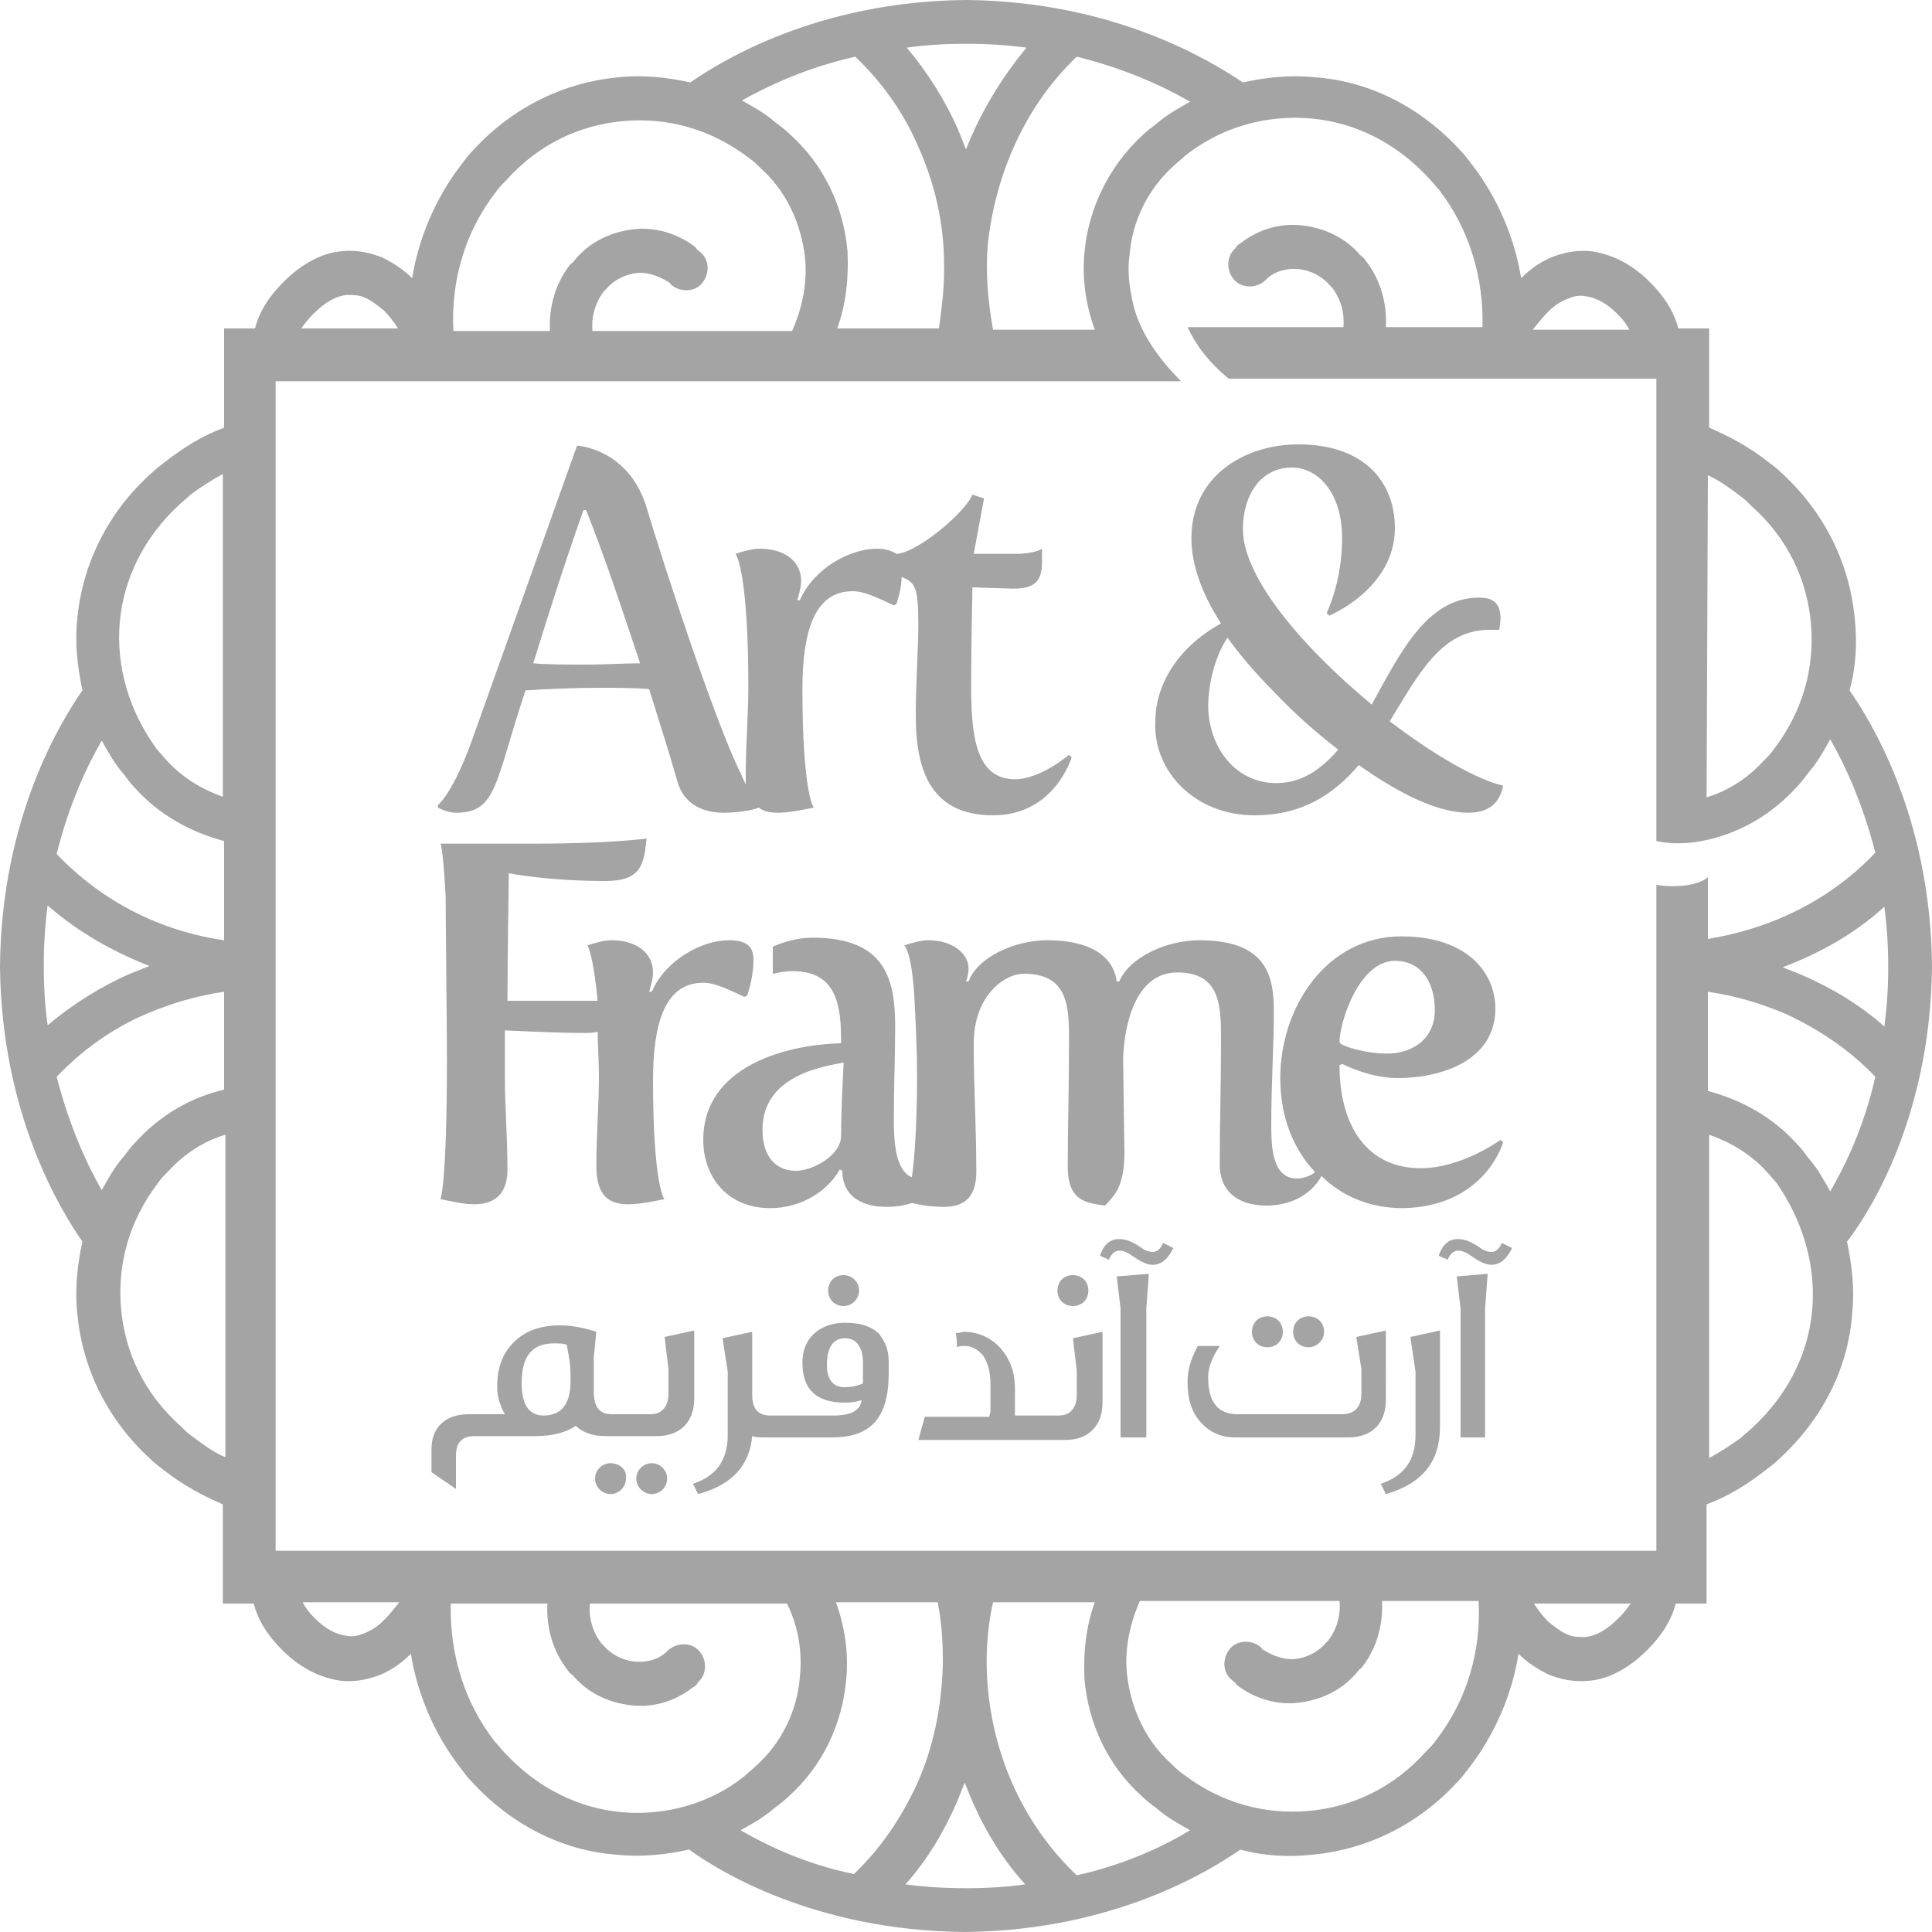
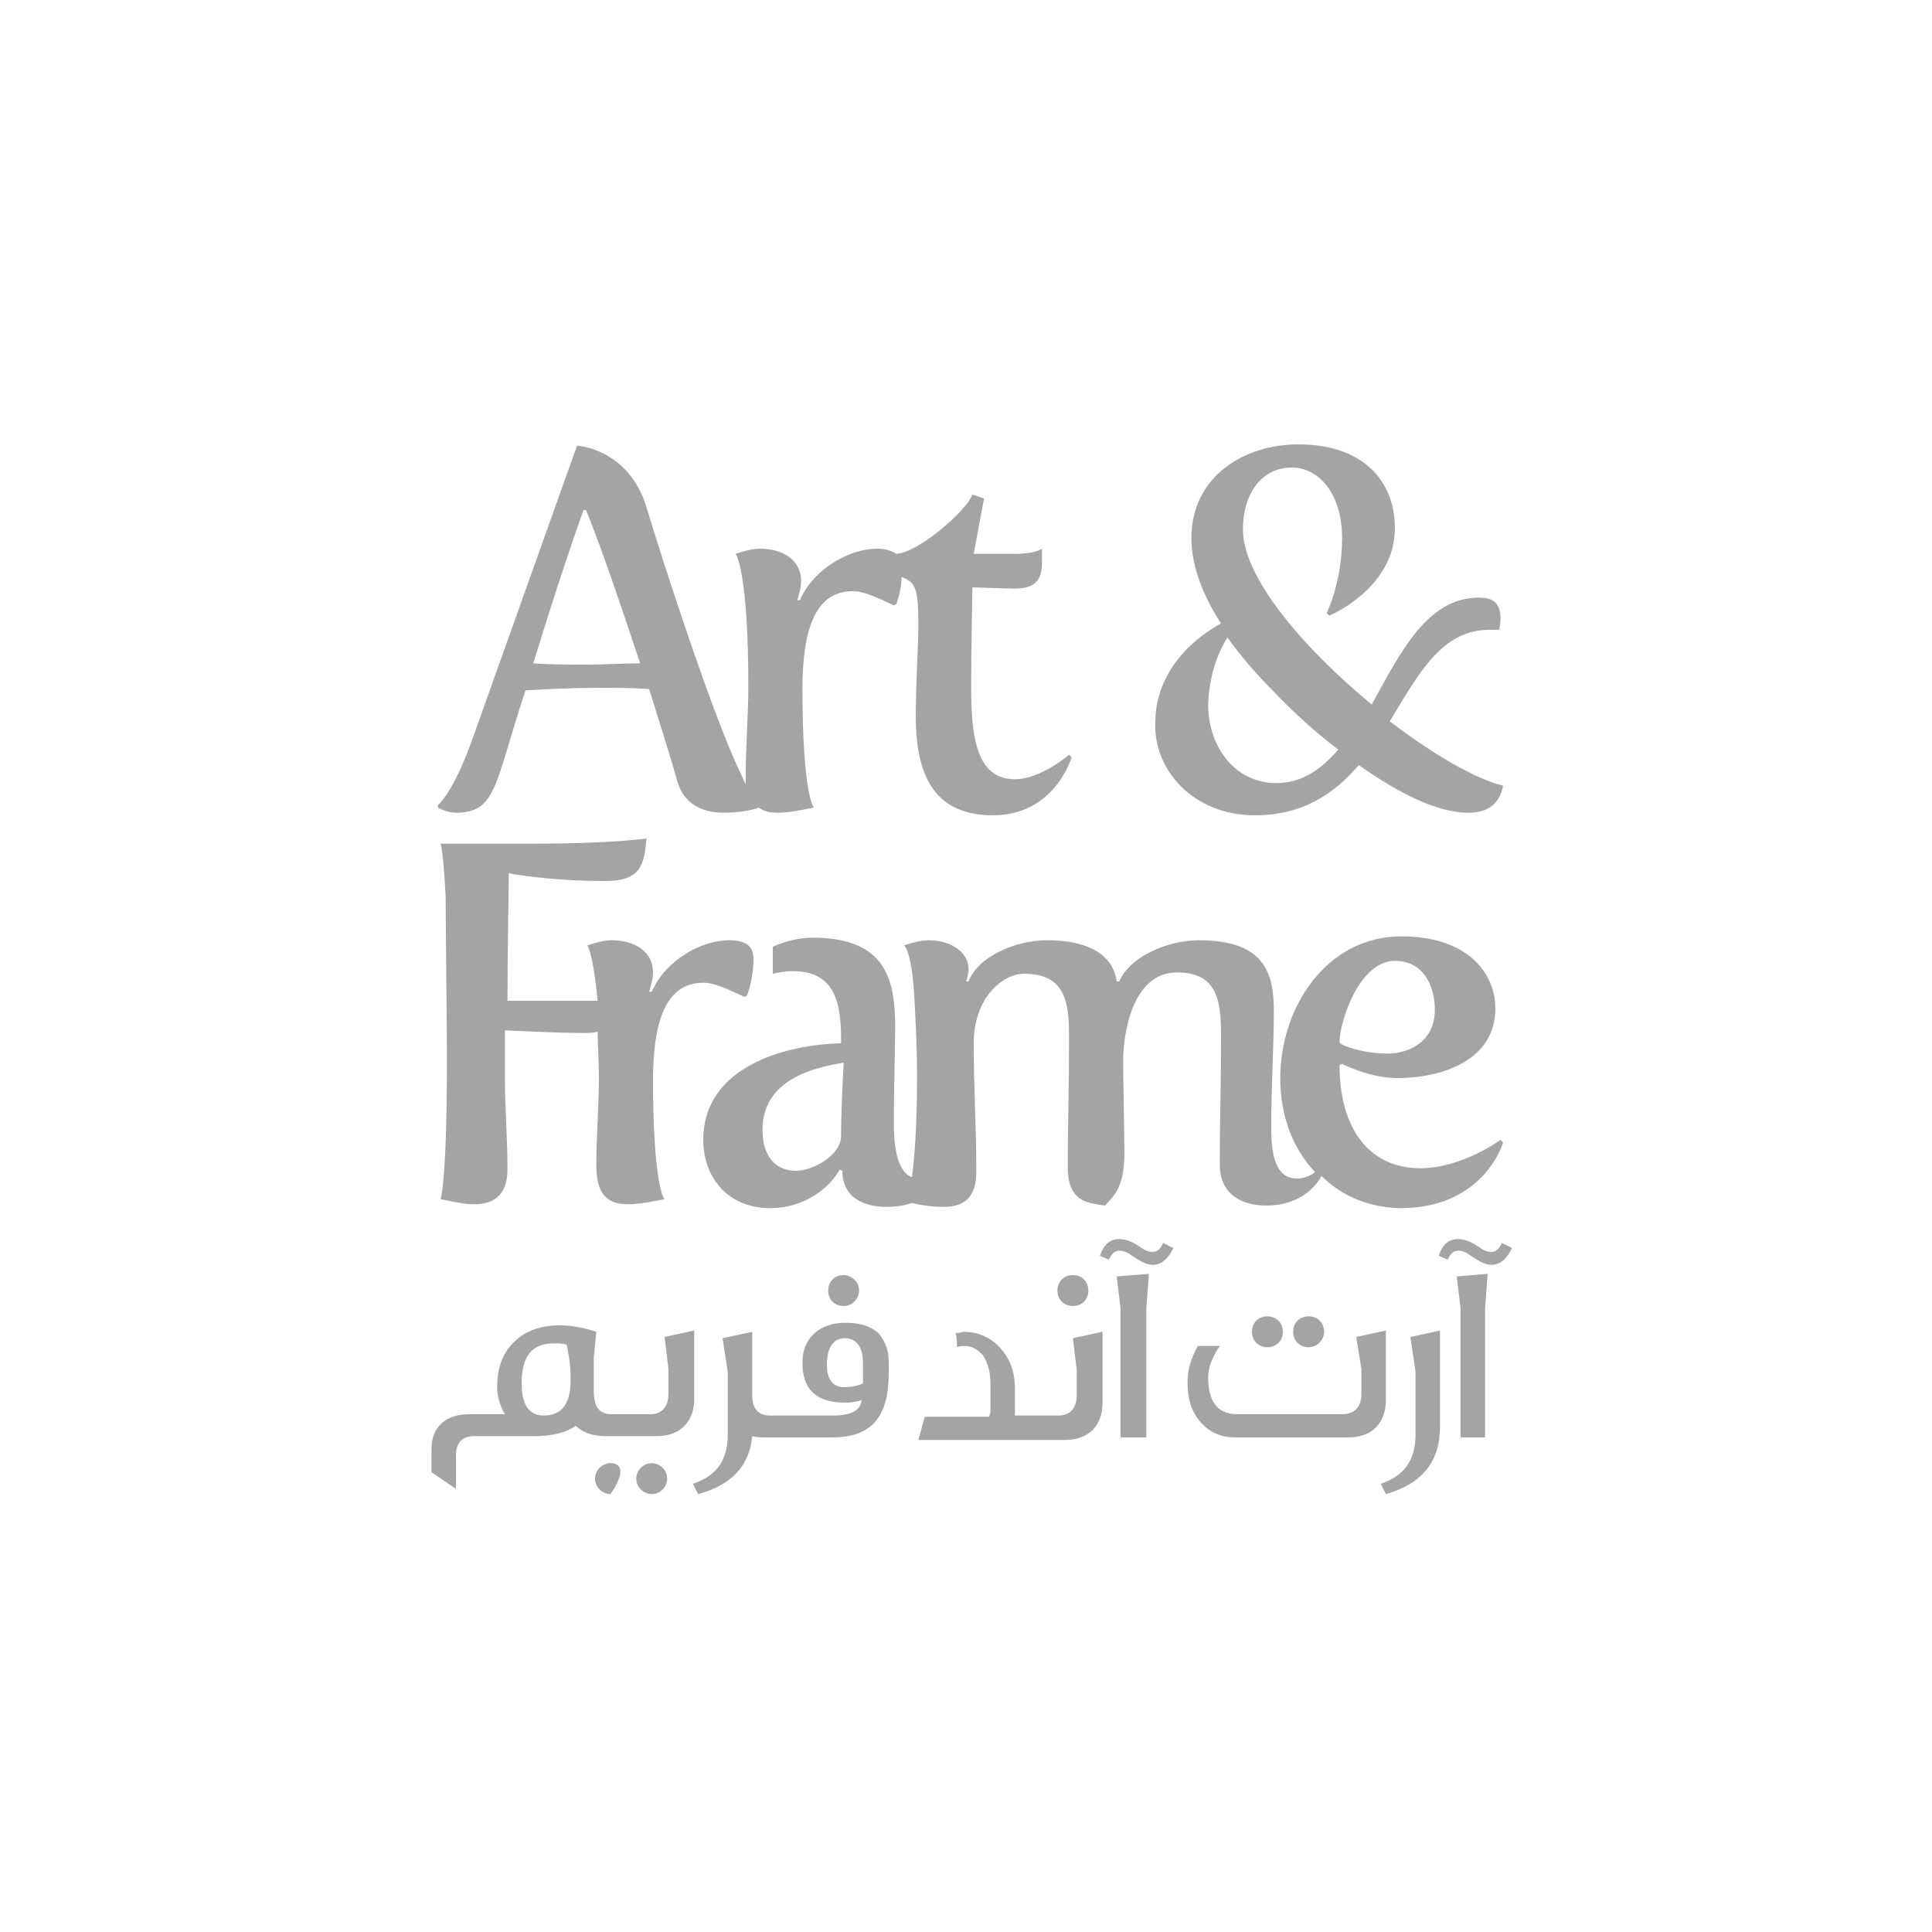
<svg xmlns="http://www.w3.org/2000/svg" version="1.1" id="Layer_1" x="0px" y="0px" viewBox="0 0 150 150" style="enable-background:new 0 0 150 150;" xml:space="preserve">
  <style type="text/css">
	.st0{fill:#A4A4A4;}
</style>
  <g>
    <path class="st0" d="M45.3,39.6h0.2c1.3,3.2,2.8,7.7,4.2,11.9c-1.3,0-2.7,0.1-4.1,0.1c-1.5,0-3,0-4.2-0.1   C42.4,48.3,43.6,44.4,45.3,39.6 M40.8,53.6c1.7-0.1,3.7-0.2,5.7-0.2c1.3,0,2.7,0,3.9,0.1c0.9,2.9,1.7,5.4,2.2,7.2   c0.5,1.7,1.9,2.4,3.6,2.4c1.1,0,2.3-0.2,2.7-0.4c0.4,0.3,0.9,0.4,1.5,0.4c0.8,0,1.8-0.2,2.8-0.4c-0.1,0-0.9-1.5-0.9-9.2   c0-4.4,0.9-7.6,3.9-7.6c0.9,0,1.9,0.5,3.2,1.1l0.2-0.1c0.2-0.6,0.4-1.4,0.4-2.1c1.1,0.4,1.3,0.9,1.3,3.8c0,1.5-0.2,4.5-0.2,7   c0,4.4,1.3,7.7,6,7.7c4.8,0,6.1-4.5,6.1-4.5L83,58.6c0,0-2.2,1.9-4.2,1.9c-3,0-3.4-3.3-3.4-7.2c0-3,0.1-7.7,0.1-7.7   s2.8,0.1,3.2,0.1c1.4,0,2.2-0.4,2.2-2c0-0.2,0-0.8,0-1.1c0,0-0.5,0.4-2.1,0.4h-3.2l0.8-4.3l-0.9-0.3c-0.5,1.3-4.2,4.5-5.9,4.6   c-0.3-0.2-0.8-0.4-1.5-0.4c-2.1,0-4.9,1.5-6,4h-0.2c0,0,0.3-0.9,0.3-1.5c0-1.6-1.4-2.5-3.2-2.5c-0.6,0-1.3,0.2-1.9,0.4   c0.2,0.2,1,2.2,1,10.3c0,2.2-0.2,4.5-0.2,6.9c0,0.3,0,0.5,0,0.7c-0.2-0.4-0.4-0.9-0.7-1.5c-2-4.4-5.5-15-7-20   c-1.4-4.6-5.4-4.8-5.4-4.8l-8.2,23c-1.5,4.1-2.6,4.9-2.6,4.9v0.2c0,0,0.7,0.4,1.4,0.4C38.6,63.1,38.4,60.8,40.8,53.6" />
    <path class="st0" d="M95.3,49.5c1,1.4,2.2,2.8,3.6,4.2c1.5,1.6,3.3,3.2,5,4.5c-1.3,1.5-2.8,2.6-4.8,2.6c-3.2,0-5.3-2.8-5.3-6.1   C93.9,51.9,94.9,50.1,95.3,49.5 M97.4,63.3c3.8,0,6.2-1.7,8.1-3.9c3.1,2.2,6.1,3.7,8.5,3.7c1.3,0,2.4-0.5,2.7-2.1   c-2.1-0.5-5.4-2.4-8.8-5c2.2-3.6,4-7.1,7.7-7.1c0.2,0,0.5,0,0.8,0c0,0,0.1-0.5,0.1-0.9c0-1.5-1-1.6-1.7-1.6c-4,0-6.1,4.3-8.3,8.3   c-5.2-4.3-10-9.8-10-13.6c0-2.7,1.4-4.8,3.8-4.8c2,0,3.9,1.9,3.9,5.5c0,3.4-1.2,5.8-1.2,5.8l0.2,0.2c0,0,5.1-2.1,5.1-6.8   c0-3.5-2.3-6.5-7.5-6.5c-4.1,0-8.3,2.4-8.3,7.3c0,2,0.8,4.3,2.3,6.6c-3.6,2-5.1,5-5.1,7.6C89.5,59.8,92.7,63.3,97.4,63.3" />
    <path class="st0" d="M34.7,82.2c0,9.8-0.5,10.9-0.5,10.9c1,0.2,1.8,0.4,2.6,0.4c1.4,0,2.6-0.6,2.6-2.7c0-2.5-0.2-4.9-0.2-7.1V80   c0,0,4,0.2,6.1,0.2c0.4,0,0.8,0,1.1-0.1c0,1,0.1,2.2,0.1,3.5c0,2.2-0.2,4.5-0.2,6.9s1,3,2.5,3c0.8,0,1.8-0.2,2.8-0.4   c-0.1,0-0.9-1.5-0.9-9.2c0-4.4,0.9-7.6,3.9-7.6c0.9,0,1.9,0.5,3.2,1.1l0.2-0.1c0.3-0.8,0.5-1.9,0.5-2.8S58.1,73,56.6,73   c-2.1,0-4.9,1.5-6,4h-0.2c0,0,0.3-0.9,0.3-1.5c0-1.6-1.4-2.5-3.2-2.5c-0.6,0-1.3,0.2-1.9,0.4c0.1,0.1,0.5,1.1,0.8,4.3   c-0.3,0-0.5,0-0.9,0h-6.1c0-4,0.1-8.3,0.1-9.9c0,0,3,0.6,7.5,0.6c2.8,0,3-1.3,3.2-3.3c0,0-2.7,0.4-8.7,0.4h-7.3   c0,0,0.2,0.3,0.4,4.1C34.6,71.6,34.7,79.8,34.7,82.2" />
    <path class="st0" d="M65.3,88.2c0,1.5-2.2,2.7-3.5,2.7c-1.4,0-2.6-0.9-2.6-3.2c0-4.2,4.7-4.9,6.3-5.2   C65.4,84.5,65.3,86.6,65.3,88.2 M108.3,74.6c2.2,0,3.1,1.9,3.1,3.8c0,2.4-1.9,3.4-3.7,3.4c-1.7,0-3.7-0.6-3.7-0.9   C104,79.4,105.5,74.6,108.3,74.6 M116.7,88.7l-0.2-0.2c0,0-3,2.2-6.2,2.2c-4.1,0-6.3-3.2-6.3-8l0.2-0.1c0,0,2.1,1.1,4.3,1.1   c3.5,0,7.6-1.4,7.6-5.4c0-2.7-2.1-5.6-7.3-5.6c-5.8,0-9.4,5.5-9.4,11c0,3,1,5.5,2.7,7.3c-0.2,0.2-0.8,0.5-1.4,0.5   c-1.9,0-2-2.4-2-4.1c0-3.4,0.2-6,0.2-8.9c0-2.8-0.6-5.5-5.8-5.5c-2.5,0-5.4,1.3-6.2,3.2h-0.2C86.5,74.5,85,73,81.3,73   c-2.5,0-5.4,1.3-6.1,3.2H75c0,0,0.2-0.5,0.2-1c0-1.2-1.3-2.2-3.1-2.2c-0.6,0-1.3,0.2-1.9,0.4c0,0,0.6,0.4,0.8,4.2   c0.1,1.9,0.2,3.9,0.2,5.9c0,3.9-0.2,6.5-0.4,7.9c-1.3-0.5-1.4-2.9-1.4-4.3v-0.5c0-2.2,0.1-4.8,0.1-6.9c0-3.6-0.7-6.9-6.4-6.9   c-1.1,0-2.2,0.3-3.1,0.7v2.1c0.5-0.1,1-0.2,1.5-0.2c3,0,3.8,1.9,3.8,5.2V81c-4.3,0.1-10.7,1.8-10.7,7.5c0,2.9,1.9,5.3,5.2,5.3   c2.5,0,4.5-1.4,5.4-3l0.2,0.1c0,2.1,1.7,2.8,3.4,2.8c0.8,0,1.4-0.1,2-0.3c0.8,0.2,1.7,0.3,2.5,0.3c1.4,0,2.5-0.6,2.5-2.7   c0-3.7-0.2-6.4-0.2-10s2.3-5.4,3.9-5.4c3.4,0,3.5,2.5,3.5,5.1c0,4-0.1,6.5-0.1,9.9c0,2.7,1.5,2.8,2.9,3c0.6-0.7,1.5-1.3,1.5-4.1   c0-0.2-0.1-7-0.1-7.1c0-1.9,0.6-6.9,4.2-6.9c3.3,0,3.4,2.5,3.4,5.1c0,4-0.1,6.4-0.1,9.8c0,2.4,1.8,3.2,3.6,3.2c2.8,0,4-1.7,4.3-2.3   c1.6,1.6,3.8,2.5,6.3,2.5C115.3,93.7,116.7,88.7,116.7,88.7" />
-     <path class="st0" d="M47.4,113.6c-0.6,0-1.2,0.5-1.2,1.2s0.6,1.2,1.2,1.2c0.7,0,1.2-0.6,1.2-1.2C48.7,114.1,48.1,113.6,47.4,113.6" />
+     <path class="st0" d="M47.4,113.6c-0.6,0-1.2,0.5-1.2,1.2s0.6,1.2,1.2,1.2C48.7,114.1,48.1,113.6,47.4,113.6" />
    <path class="st0" d="M50.6,113.6c-0.6,0-1.2,0.5-1.2,1.2s0.6,1.2,1.2,1.2c0.7,0,1.2-0.6,1.2-1.2C51.8,114.1,51.2,113.6,50.6,113.6" />
    <path class="st0" d="M42.2,109.9c-1.1,0-1.7-0.8-1.7-2.5c0-2.1,0.8-3.1,2.5-3.1c0.4,0,0.7,0,1,0.1l0.2,1.1c0.1,0.7,0.1,1.2,0.1,1.7   C44.3,109,43.6,109.9,42.2,109.9 M53.9,103.3l-2.3,0.5l0.3,2.5v1.9c0,1-0.5,1.6-1.4,1.6h-1.7H48h-0.5c-1,0-1.4-0.6-1.4-1.8v-2.6   l0.2-2c-0.9-0.3-1.9-0.5-2.8-0.5c-1.5,0-2.7,0.4-3.6,1.3c-0.9,0.9-1.3,2-1.3,3.5c0,0.7,0.2,1.4,0.6,2.1h-2.8c-1.8,0-2.9,1-2.9,2.7   v1.8l1.9,1.3V113c0-1,0.5-1.5,1.4-1.5h4.8c1.3,0,2.4-0.3,3.1-0.8c0.5,0.5,1.3,0.8,2.3,0.8h1h0.8H51c1.8,0,2.9-1.1,2.9-2.9V103.3z" />
    <path class="st0" d="M66.7,100.2c0-0.7-0.6-1.2-1.2-1.2c-0.7,0-1.2,0.5-1.2,1.2s0.5,1.2,1.2,1.2C66.2,101.4,66.7,100.8,66.7,100.2" />
    <path class="st0" d="M67,107.4c-0.4,0.2-0.9,0.3-1.5,0.3c-0.8,0-1.3-0.6-1.3-1.7c0-1.4,0.5-2.1,1.4-2.1s1.4,0.7,1.4,1.9   C67,106.4,67,106.9,67,107.4 M65.6,102.7c-0.8,0-1.5,0.2-2.1,0.6c-0.8,0.6-1.2,1.4-1.2,2.5c0,2.1,1.1,3.1,3.3,3.1   c0.6,0,1-0.1,1.3-0.2c-0.1,0.8-0.8,1.2-2.2,1.2h-3.8h-0.6h-0.5c-1,0-1.4-0.6-1.4-1.6v-4.9l-2.3,0.5l0.4,2.6v4.9   c0,2-0.9,3.2-2.7,3.8l0.4,0.8c2.6-0.7,4-2.2,4.2-4.5c0.3,0.1,0.6,0.1,1,0.1h1H61h3.6c3,0,4.4-1.5,4.4-5v-0.9c0-0.9-0.3-1.6-0.8-2.2   C67.5,102.9,66.7,102.7,65.6,102.7" />
    <path class="st0" d="M83.6,106.4v1.9c0,1-0.5,1.6-1.4,1.6h-2.1h-0.5h-0.8l0,0v-2.1c0-1.3-0.4-2.3-1.1-3.1c-0.7-0.8-1.7-1.3-2.9-1.3   c-0.3,0.1-0.6,0.1-0.6,0.1c0.1,0.5,0.1,0.9,0.1,1.1c0.2-0.1,0.4-0.1,0.6-0.1c0.6,0,1,0.3,1.4,0.7c0.4,0.6,0.6,1.3,0.6,2.3v2.1   l-0.1,0.4h-5l-0.5,1.8h8.3h0.5h2.6c1.8,0,2.9-1.1,2.9-2.9v-5.5l-2.3,0.5L83.6,106.4z" />
    <path class="st0" d="M83.3,101.4c0.7,0,1.2-0.5,1.2-1.2S84,99,83.3,99s-1.2,0.5-1.2,1.2C82.1,100.9,82.6,101.4,83.3,101.4" />
    <polygon class="st0" points="87,101.6 87,111.6 89,111.6 89,101.6 89.2,98.9 86.7,99.1  " />
    <path class="st0" d="M99.6,103.4c0-0.7-0.5-1.2-1.2-1.2s-1.2,0.5-1.2,1.2s0.5,1.2,1.2,1.2S99.6,104.1,99.6,103.4" />
    <path class="st0" d="M107.6,103.3l-2.3,0.5l0.4,2.5v1.9c0,1-0.5,1.6-1.5,1.6h-8.1c-1.6,0-2.3-1-2.3-2.9c0-0.7,0.3-1.5,0.9-2.4H93   c-0.5,0.9-0.8,1.8-0.8,2.8c0,1.3,0.3,2.3,1,3.1c0.7,0.8,1.6,1.2,2.7,1.2h8.8c1.8,0,2.9-1.1,2.9-2.9V103.3z" />
    <path class="st0" d="M102.8,103.4c0-0.7-0.5-1.2-1.2-1.2s-1.2,0.5-1.2,1.2s0.5,1.2,1.2,1.2C102.2,104.6,102.8,104.1,102.8,103.4" />
    <path class="st0" d="M109.9,106.5v4.9c0,2-0.9,3.2-2.7,3.8l0.4,0.8c2.8-0.8,4.2-2.5,4.2-5.2v-7.5l-2.3,0.5L109.9,106.5z" />
    <polygon class="st0" points="113.4,101.6 113.4,111.6 115.3,111.6 115.3,101.6 115.5,98.9 113.1,99.1  " />
    <path class="st0" d="M90.3,96.5c-0.2,0.5-0.5,0.7-0.8,0.7s-0.6-0.1-1-0.4c-0.6-0.4-1.1-0.6-1.6-0.6c-0.7,0-1.2,0.4-1.5,1.3l0.7,0.3   c0.2-0.5,0.5-0.7,0.8-0.7s0.6,0.1,1,0.4c0.6,0.4,1.1,0.7,1.6,0.7c0.7,0,1.2-0.5,1.6-1.3L90.3,96.5z" />
    <path class="st0" d="M116.6,96.5c-0.2,0.5-0.5,0.7-0.8,0.7s-0.6-0.1-1-0.4c-0.6-0.4-1.1-0.6-1.6-0.6c-0.7,0-1.2,0.4-1.5,1.3   l0.7,0.3c0.2-0.5,0.5-0.7,0.8-0.7s0.6,0.1,1,0.4c0.6,0.4,1.1,0.7,1.6,0.7c0.7,0,1.2-0.5,1.6-1.3L116.6,96.5z" />
-     <path class="st0" d="M150,75L150,75c-0.1-11.6-4.8-19.1-6.4-21.4c0.5-1.8,0.6-3.7,0.4-5.6c-0.4-4.2-2.3-8.2-5.7-11.3   c-0.3-0.3-0.7-0.6-1.1-0.9c-1.4-1.1-2.9-1.9-4.5-2.6v-4.7v-3h-2.4c-0.3-1.2-1-2.4-2.2-3.6l0,0l0,0c-1.5-1.5-3.1-2.2-4.6-2.4   c-1.1-0.1-2.1,0.1-3.1,0.5c-0.9,0.4-1.6,0.9-2.3,1.6c-0.5-3.1-1.8-6.2-3.8-8.8c-0.3-0.4-0.6-0.8-0.9-1.1c-3.1-3.4-7.1-5.4-11.3-5.7   c-1.9-0.2-3.8,0-5.6,0.4C94.1,4.8,86.6,0.1,75,0l0,0l0,0C63.4,0.1,55.9,4.8,53.6,6.4C51.8,6,49.9,5.8,48,6   c-4.2,0.4-8.2,2.3-11.3,5.7c-0.3,0.3-0.6,0.7-0.9,1.1c-2,2.6-3.3,5.7-3.8,8.8c-0.7-0.7-1.5-1.2-2.3-1.6c-1-0.4-2-0.6-3.1-0.5   c-1.5,0.1-3.1,0.9-4.6,2.4l0,0l0,0c-1.2,1.2-1.9,2.4-2.2,3.6h-2.4v3v4.7c-1.6,0.6-3.1,1.5-4.5,2.6c-0.4,0.3-0.8,0.6-1.1,0.9   C8.3,39.8,6.4,43.9,6,48c-0.2,1.9,0,3.7,0.4,5.6C4.8,55.9,0.1,63.4,0,75l0,0l0,0c0.1,11.6,4.8,19.1,6.4,21.4   C6,98.2,5.8,100.1,6,102c0.4,4.2,2.3,8.2,5.7,11.3c0.3,0.3,0.7,0.6,1.1,0.9c1.4,1.1,2.9,1.9,4.5,2.6v4.7v3h2.4   c0.3,1.2,1,2.4,2.2,3.6l0,0l0,0c1.5,1.5,3.1,2.2,4.6,2.4c1.1,0.1,2.1-0.1,3.1-0.5c0.9-0.4,1.6-0.9,2.3-1.6c0.5,3.1,1.8,6.2,3.8,8.8   c0.3,0.4,0.6,0.8,0.9,1.1c3.1,3.4,7.1,5.4,11.3,5.7c1.9,0.2,3.8,0,5.6-0.4c2.2,1.6,9.7,6.3,21.4,6.4l0,0l0,0   c11.6-0.1,19.1-4.8,21.4-6.4c1.8,0.5,3.7,0.6,5.6,0.4c4.2-0.4,8.2-2.3,11.3-5.7c0.3-0.3,0.6-0.7,0.9-1.1c2-2.6,3.3-5.7,3.8-8.8   c0.7,0.7,1.5,1.2,2.3,1.6c1,0.4,2,0.6,3.1,0.5c1.5-0.1,3.1-0.9,4.6-2.4l0,0l0,0c1.2-1.2,1.9-2.4,2.2-3.6h2.4v-3v-4.7   c1.6-0.6,3.1-1.5,4.5-2.6c0.4-0.3,0.8-0.6,1.1-0.9c3.4-3.1,5.4-7.1,5.7-11.3c0.2-1.9,0-3.7-0.4-5.6C145.2,94.1,149.9,86.6,150,75   L150,75z M3.4,75c0-1.7,0.1-3.2,0.3-4.7c2.4,2.1,5.1,3.6,7.9,4.7c-0.5,0.2-1,0.4-1.5,0.6c-2.3,1-4.5,2.4-6.4,4   C3.5,78.2,3.4,76.7,3.4,75z M17.4,113.1c-0.9-0.4-1.7-1-2.5-1.6c-0.3-0.2-0.6-0.5-0.9-0.8c-2.8-2.5-4.3-5.7-4.6-9.1   s0.6-6.8,2.9-9.8c0.2-0.3,0.5-0.6,0.8-0.9c1.2-1.3,2.7-2.3,4.4-2.8v25H17.4z M17.4,84.6c-2.6,0.6-5,2-6.9,4.1   c-0.3,0.3-0.6,0.7-0.9,1.1c-0.7,0.8-1.2,1.7-1.7,2.6c-1.1-1.9-2.5-4.9-3.5-8.8c2-2.1,4.4-3.8,7-4.9c1.9-0.8,3.9-1.4,6-1.7   C17.4,77,17.4,84.6,17.4,84.6z M17.4,73c-4.9-0.7-9.5-3-13-6.7c1-4,2.4-6.9,3.5-8.8c0.5,0.9,1,1.8,1.7,2.6c0.3,0.4,0.6,0.8,0.9,1.1   c1.9,2.1,4.3,3.4,6.9,4.1V73z M17.4,61.9c-1.7-0.6-3.2-1.5-4.4-2.8c-0.3-0.3-0.5-0.6-0.8-0.9c-2.2-3-3.2-6.5-2.9-9.9   s1.9-6.6,4.6-9.1c0.3-0.3,0.6-0.5,0.9-0.8c0.8-0.6,1.6-1.1,2.5-1.6v25.1H17.4z M132.6,36.9c0.9,0.4,1.7,1,2.5,1.6   c0.3,0.2,0.6,0.5,0.9,0.8c2.8,2.5,4.3,5.7,4.6,9.1s-0.6,6.8-2.9,9.8c-0.2,0.3-0.5,0.6-0.8,0.9c-1.2,1.3-2.7,2.3-4.4,2.8L132.6,36.9   L132.6,36.9z M120.2,24.2c0.5-0.5,1-0.8,1.5-1s0.9-0.3,1.4-0.2c0.8,0.1,1.6,0.5,2.5,1.4l0,0l0,0c0.4,0.4,0.7,0.8,0.9,1.2H119   C119.4,25.1,119.8,24.6,120.2,24.2z M83.6,4.4c4,1,6.9,2.4,8.8,3.5c-0.9,0.5-1.8,1-2.6,1.7c-0.4,0.3-0.8,0.6-1.1,0.9   c-2.6,2.4-4.2,5.7-4.5,9.1c-0.2,2,0.1,4.1,0.8,6h-7.9c-0.4-2.2-0.6-4.5-0.4-6.7C77.3,13.5,79.6,8.2,83.6,4.4z M75,3.4   c1.7,0,3.2,0.1,4.7,0.3c-2,2.4-3.6,5.1-4.7,7.9c-0.2-0.5-0.4-1-0.6-1.5c-1-2.3-2.4-4.5-4-6.4C71.8,3.5,73.3,3.4,75,3.4z M66.4,4.4   c2.1,2,3.8,4.4,4.9,7c1.3,2.9,2,6,2,9.2c0,0.1,0,0.2,0,0.3V21c0,1.5-0.2,3-0.4,4.5H65c0.7-1.9,0.9-4,0.8-6   c-0.3-3.4-1.8-6.7-4.5-9.1c-0.3-0.3-0.7-0.6-1.1-0.9c-0.8-0.7-1.7-1.2-2.6-1.7C59.4,6.8,62.4,5.3,66.4,4.4z M38.5,14.9   c0.2-0.3,0.5-0.6,0.8-0.9c2.5-2.8,5.7-4.3,9.1-4.6s6.8,0.6,9.8,2.9c0.3,0.2,0.6,0.5,0.9,0.8c2,1.8,3.1,4.3,3.4,6.9   c0.2,1.9-0.2,3.9-1,5.7H46c-0.1-1.1,0.2-2.2,0.9-3.1c0.1-0.1,0.1-0.1,0.2-0.2c0.6-0.7,1.5-1.1,2.3-1.2s1.7,0.2,2.5,0.7   c0.1,0,0.1,0.1,0.2,0.2c0.7,0.6,1.8,0.6,2.4-0.1c0.6-0.7,0.6-1.8-0.1-2.4c-0.1-0.1-0.3-0.2-0.4-0.4c-1.4-1.1-3.2-1.6-4.8-1.4   c-1.7,0.2-3.3,0.9-4.5,2.3c-0.1,0.1-0.2,0.3-0.4,0.4c-1.2,1.5-1.7,3.4-1.6,5.2h-7.5C35,21.8,36.1,18,38.5,14.9z M24.3,24.4   L24.3,24.4C24.4,24.3,24.4,24.3,24.3,24.4c1-1,1.8-1.4,2.6-1.5c0.5,0,1,0,1.4,0.2c0.5,0.2,1,0.6,1.5,1c0.4,0.4,0.8,0.9,1.1,1.4   h-7.5C23.6,25.2,23.9,24.8,24.3,24.4z M29.8,125.8c-0.5,0.5-1,0.8-1.5,1s-0.9,0.3-1.4,0.2c-0.8-0.1-1.6-0.5-2.5-1.4l0,0l0,0   c-0.4-0.4-0.7-0.8-0.9-1.2H31C30.6,124.9,30.2,125.4,29.8,125.8z M48.3,140.7c-3.4-0.3-6.6-1.9-9.1-4.6c-0.3-0.3-0.5-0.6-0.8-0.9   c-2.4-3.1-3.5-6.9-3.4-10.7h7.5c-0.1,1.8,0.4,3.7,1.6,5.2c0.1,0.2,0.3,0.3,0.4,0.4c1.2,1.4,2.8,2.1,4.5,2.3s3.4-0.3,4.8-1.4   c0.2-0.1,0.3-0.2,0.4-0.4c0.7-0.6,0.7-1.7,0.1-2.4c-0.6-0.7-1.7-0.7-2.4-0.1c-0.1,0.1-0.2,0.2-0.2,0.2c-0.7,0.6-1.6,0.8-2.5,0.7   c-0.8-0.1-1.7-0.5-2.3-1.2c-0.1-0.1-0.2-0.2-0.2-0.2c-0.7-0.9-1-2-0.9-3.1h15.3c0.9,1.8,1.2,3.8,1,5.7c-0.2,2.6-1.4,5.1-3.4,6.9   c-0.3,0.3-0.6,0.5-0.9,0.8C55.2,140,51.7,141,48.3,140.7z M57.5,142.1c0.9-0.5,1.8-1,2.6-1.7c0.4-0.3,0.8-0.6,1.1-0.9   c2.7-2.4,4.2-5.7,4.5-9.1c0.2-2-0.1-4.1-0.8-6h7.9c0.3,1.5,0.4,3,0.4,4.5v0.1c0,0.1,0,0.2,0,0.3c-0.1,3.2-0.7,6.3-2,9.2   c-1.2,2.6-2.8,5-4.9,7C62.4,144.7,59.4,143.2,57.5,142.1z M75,146.6c-1.7,0-3.2-0.1-4.7-0.3c1.7-1.9,3-4.1,4-6.4   c0.2-0.5,0.4-1,0.6-1.5c1.1,2.9,2.6,5.6,4.7,7.9C78.2,146.5,76.7,146.6,75,146.6z M83.6,145.6c-4.1-3.9-6.4-9.1-6.9-14.5   c-0.2-2.2-0.1-4.5,0.4-6.7H85c-0.7,1.9-0.9,4-0.8,6c0.3,3.4,1.8,6.7,4.5,9.1c0.3,0.3,0.7,0.6,1.1,0.9c0.8,0.7,1.7,1.2,2.6,1.7   C90.6,143.2,87.6,144.7,83.6,145.6z M111.5,135.1c-0.2,0.3-0.5,0.6-0.8,0.9c-2.5,2.8-5.7,4.3-9.1,4.6s-6.8-0.6-9.8-2.9   c-0.3-0.2-0.6-0.5-0.9-0.8c-2-1.8-3.1-4.3-3.4-6.9c-0.2-1.9,0.2-3.9,1-5.7H104c0.1,1.1-0.2,2.2-0.9,3.1c-0.1,0.1-0.1,0.1-0.2,0.2   c-0.6,0.7-1.5,1.1-2.3,1.2s-1.7-0.2-2.5-0.7c-0.1,0-0.1-0.1-0.2-0.2c-0.7-0.6-1.8-0.6-2.4,0.1c-0.6,0.7-0.6,1.8,0.1,2.4   c0.1,0.1,0.3,0.2,0.4,0.4c1.4,1.1,3.2,1.6,4.8,1.4c1.7-0.2,3.3-0.9,4.5-2.3c0.1-0.1,0.2-0.3,0.4-0.4c1.2-1.5,1.7-3.4,1.6-5.2h7.5   C115,128.2,113.9,132,111.5,135.1z M125.7,125.6L125.7,125.6C125.6,125.7,125.6,125.7,125.7,125.6c-1,1-1.8,1.4-2.6,1.5   c-0.5,0-1,0-1.4-0.2c-0.5-0.2-1-0.6-1.5-1c-0.4-0.4-0.8-0.9-1.1-1.4h7.5C126.4,124.8,126.1,125.2,125.7,125.6z M128.6,68.7v4.6v3.4   v7.5v3.4v7.7v3.5v3.1v4.6v8.1v3.4v0.3v2.1H126h-8.2h-3.5H106h-5h-8.7h-5.1h-8.9h-6.7h-8.9h-5.1l0,0H49l0,0h-5l0,0h-8.3h-3.5H24   h-2.6v-2.1V118v-3.4v-8.1v-4.6v-3.1v-3.5v-7.7v-3.4v-7.5v-3.4v-7.5v-3.4v-7.7v-3.5v-3.1v-4.6v-8.1V32v-0.3v-2.1h70.3   c-2.3-2.3-3.3-4.3-3.7-5.9c-0.3-1.3-0.5-2.6-0.3-3.9c0.2-2.6,1.4-5.1,3.4-6.9c0.3-0.3,0.6-0.5,0.9-0.8c2.9-2.3,6.4-3.2,9.8-2.9   c3.4,0.3,6.6,1.9,9.1,4.6c0.3,0.3,0.5,0.6,0.8,0.9c2.4,3.1,3.5,6.9,3.4,10.7h-7.5c0.1-1.8-0.4-3.7-1.6-5.2   c-0.1-0.2-0.3-0.3-0.4-0.4c-1.2-1.4-2.8-2.1-4.5-2.3c-1.7-0.2-3.4,0.3-4.8,1.4c-0.2,0.1-0.3,0.2-0.4,0.4c-0.7,0.6-0.7,1.7-0.1,2.4   c0.6,0.7,1.7,0.7,2.4,0.1c0.1-0.1,0.2-0.2,0.2-0.2c0.7-0.6,1.6-0.8,2.5-0.7c0.8,0.1,1.7,0.5,2.3,1.2c0.1,0.1,0.2,0.2,0.2,0.2   c0.7,0.9,1,2,0.9,3.1H92.2c0.6,1.3,1.6,2.7,3.2,4h33.2v35.9c1.9,0.4,3.5,0,4-0.1l0,0c2.6-0.6,5-2,6.9-4.1c0.3-0.3,0.6-0.7,0.9-1.1   c0.7-0.8,1.2-1.7,1.7-2.6c1.1,1.9,2.5,4.9,3.5,8.8c-3.5,3.7-8.1,5.9-13,6.7v-4.8C132.1,68.6,130.5,69,128.6,68.7z M140.7,101.7   c-0.3,3.4-1.9,6.6-4.6,9.1c-0.3,0.3-0.6,0.5-0.9,0.8c-0.8,0.6-1.6,1.1-2.5,1.6V88.1c1.7,0.6,3.2,1.5,4.4,2.8   c0.3,0.3,0.5,0.6,0.8,0.9C140,94.8,141,98.3,140.7,101.7z M142.1,92.5c-0.5-0.9-1-1.8-1.7-2.6c-0.3-0.4-0.6-0.8-0.9-1.1   c-1.9-2.1-4.3-3.4-6.9-4.1V77c2.1,0.3,4.1,0.9,6,1.7c2.6,1.2,5,2.8,7,4.9C144.7,87.6,143.2,90.6,142.1,92.5z M146.3,79.7   c-1.9-1.7-4.1-3-6.4-4c-0.5-0.2-1-0.4-1.5-0.6c2.9-1.1,5.6-2.6,7.9-4.7c0.2,1.5,0.3,3,0.3,4.7C146.6,76.7,146.5,78.2,146.3,79.7z" />
  </g>
</svg>